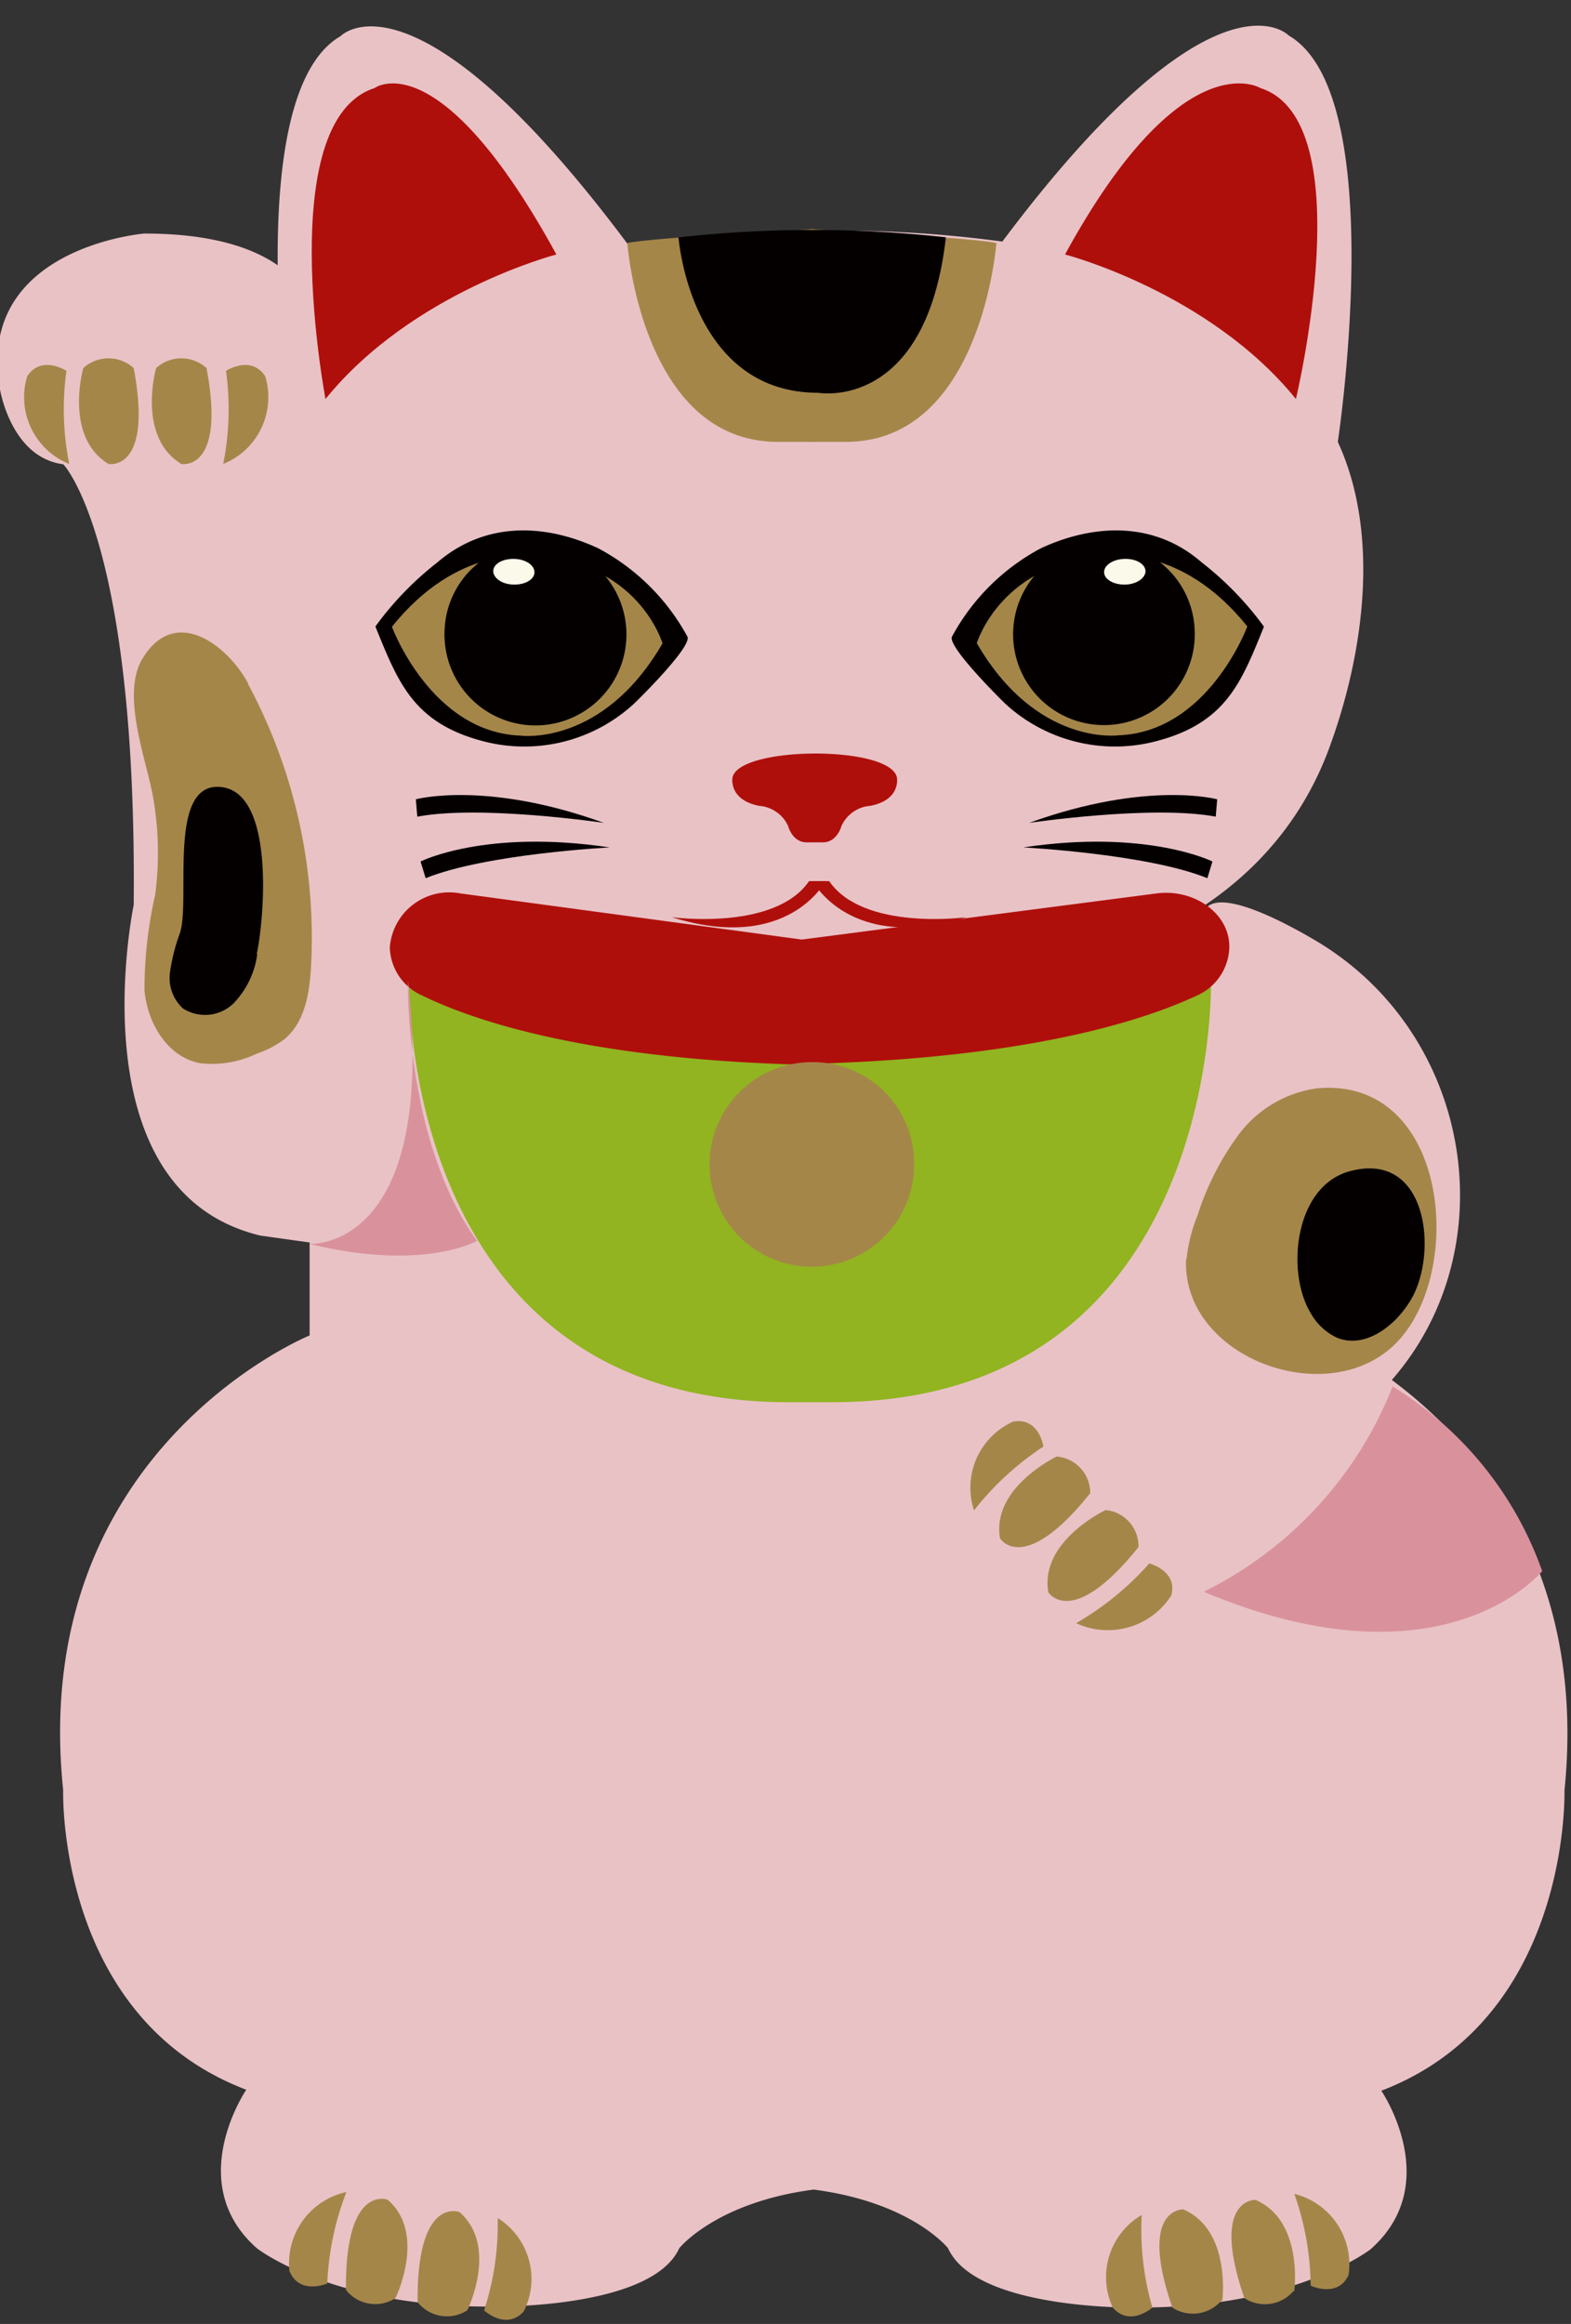
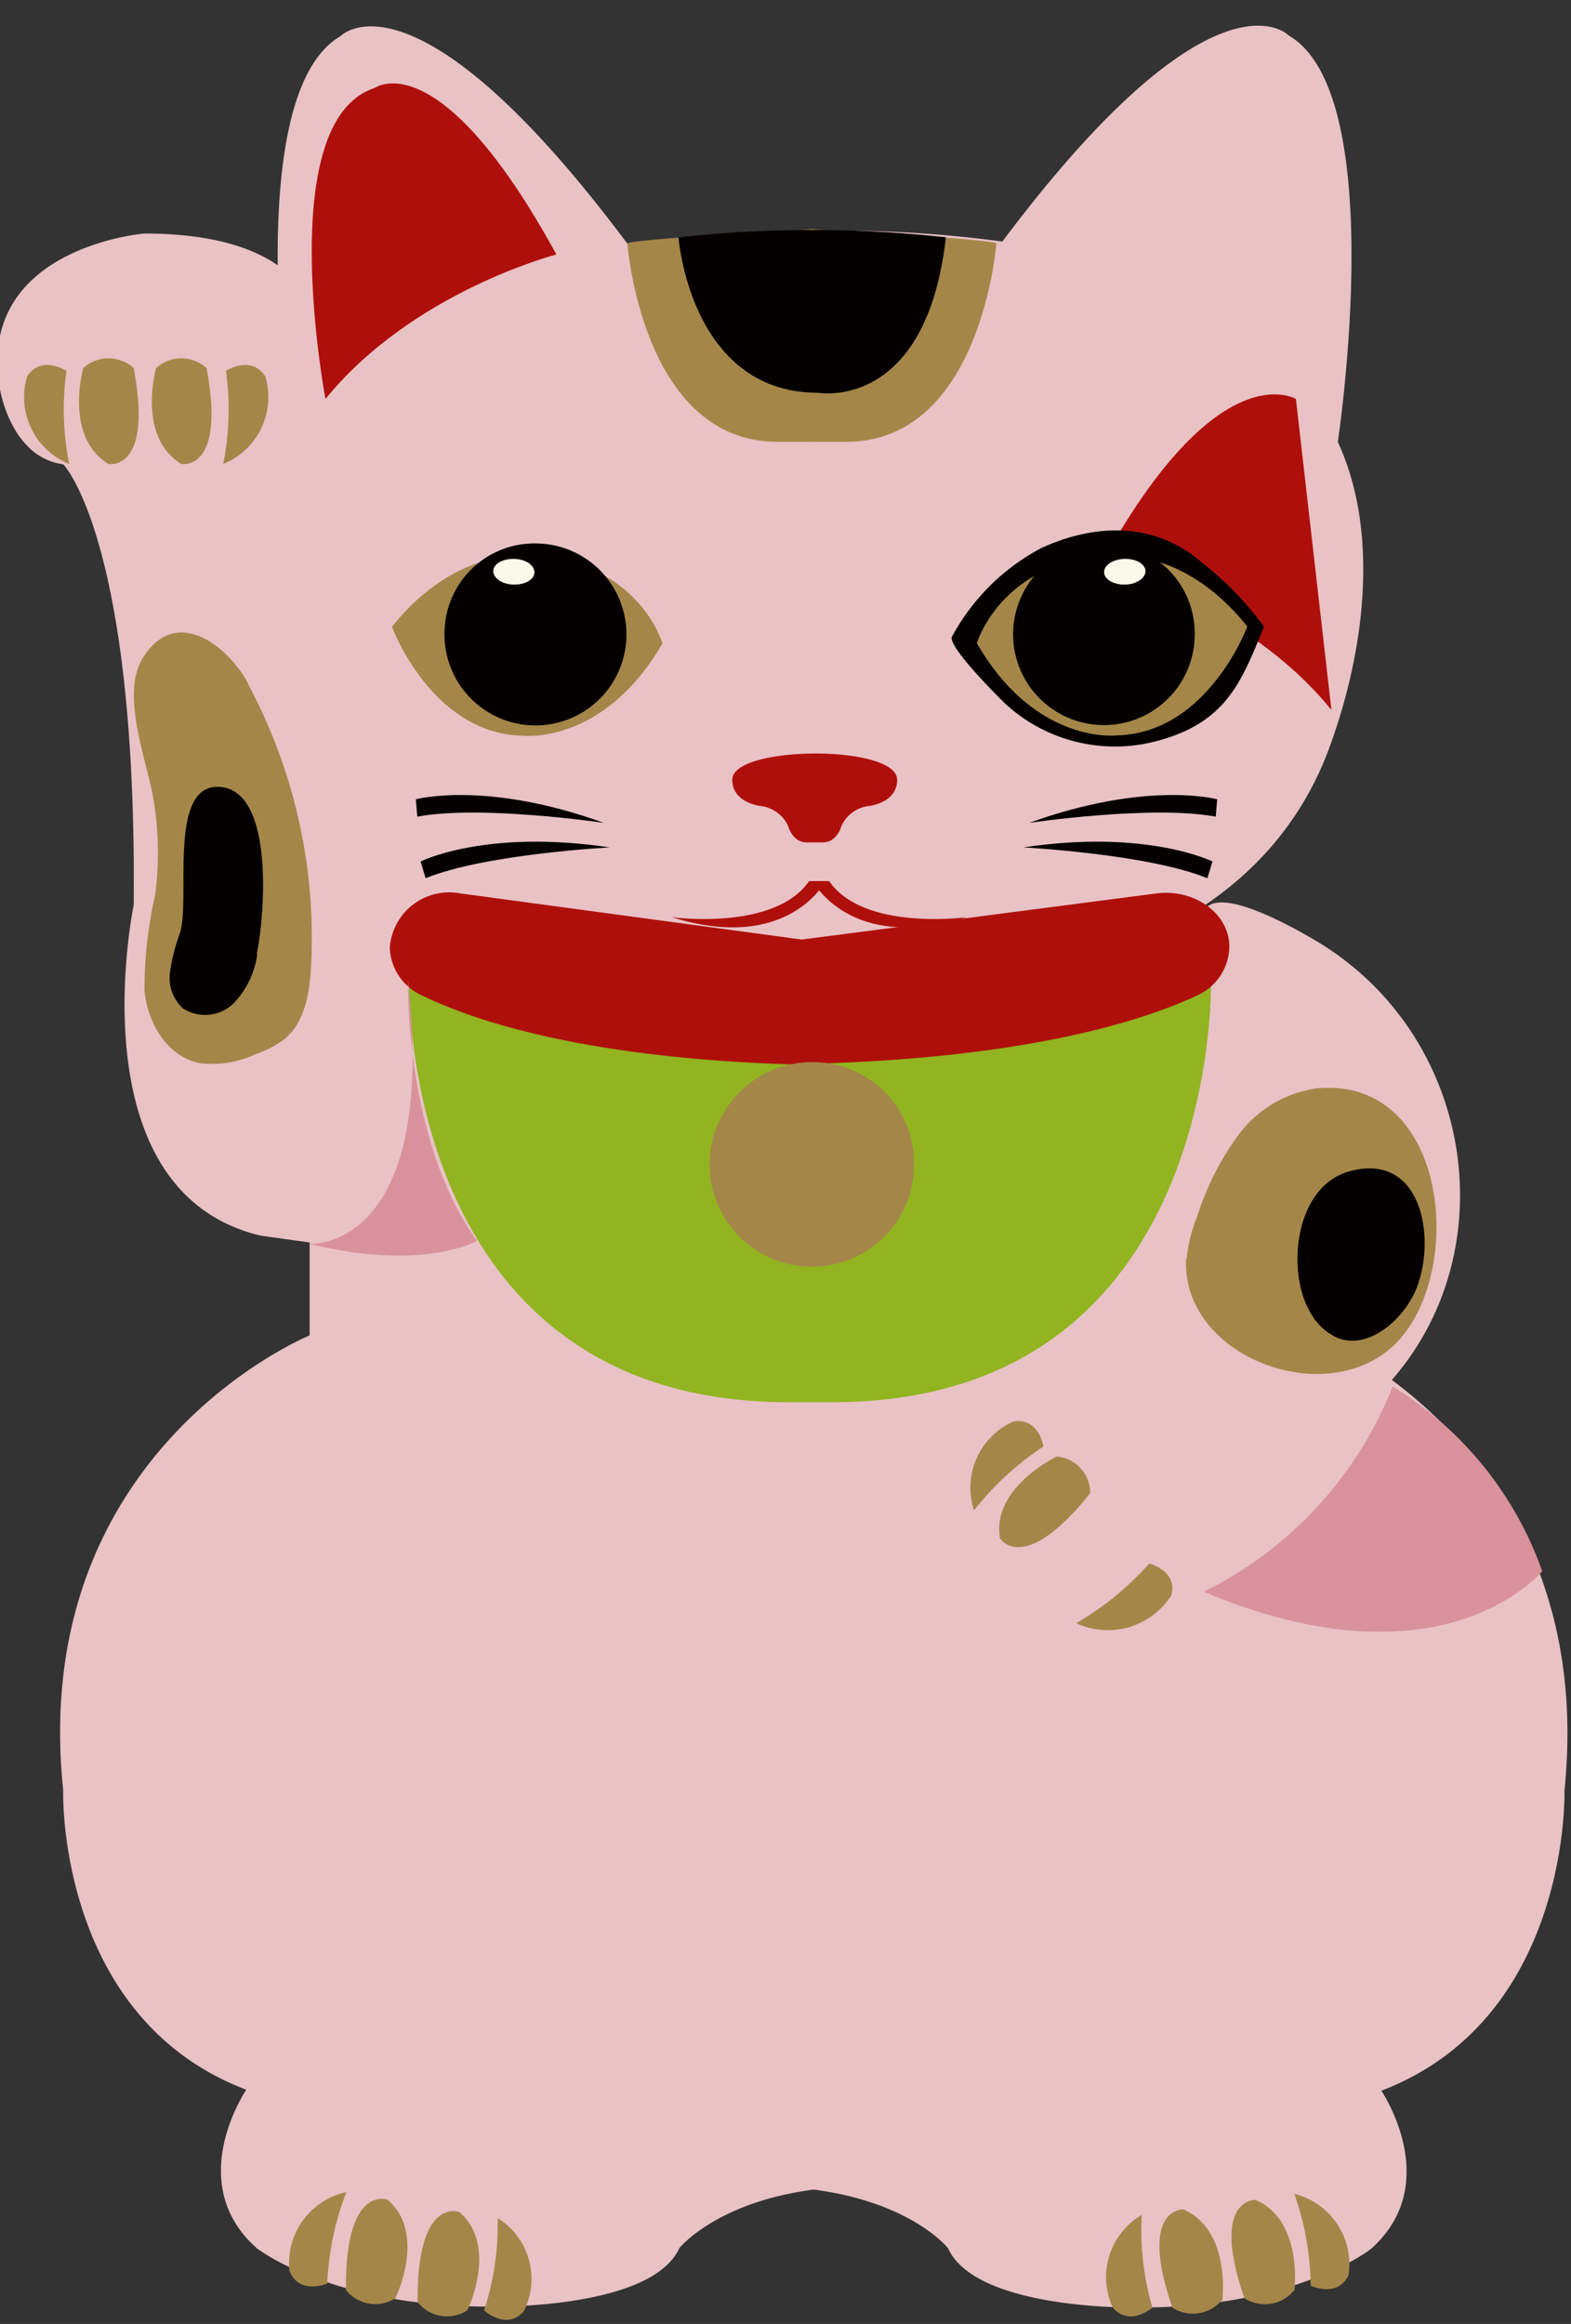
<svg xmlns="http://www.w3.org/2000/svg" viewBox="0 0 96 142">
  <rect x="0" y="0" width="96" height="142" fill="#333333" stroke="none" />
  <defs>
    <style>.cls-1{fill:#e9c2c6;}.cls-2{fill:#91b420;}.cls-3{fill:#af0f0b;}.cls-4{fill:#040000;}.cls-5{fill:#a58649;}.cls-6{fill:#fbfaea;}.cls-7{fill:#d9929c;}</style>
  </defs>
  <title>winkekatze</title>
  <g id="Ebene_1" data-name="Ebene 1">
    <path class="cls-1" d="M85.05,84.32c7-8,5-21.08-4.61-26.82-1-.59-5.24-3.07-6.58-2.16l-6,4.09.06,4.5-4.77-4.54c8.18-1.5,15.34-5.87,18.19-14,2-5.59,3-12.78.41-18.39.16-1.06,3.07-21.31-3-24.83,0,0-4.48-4.77-17.5,12.59A74.2,74.2,0,0,0,49,14.13,83.14,83.14,0,0,0,38.42,15C25.31-2.59,20.81,2.21,20.81,2.21c-3.17,1.83-3.89,8.2-3.84,14-1.43-1-3.89-1.94-8.15-1.94,0,0-10.33.84-8.83,9.47,0,0,.65,4.21,3.88,4.63,0,0,4.51,4.63,4.3,26.93,0,0-3.66,17.47,7.75,20.2l3,.42v5.68s-17.22,7-15.06,27.78c0,0-.43,13.89,11.19,18.31,0,0-3.88,5.68.64,9.68,0,0,4.52,3.57,14.2,3.57,0,0,9.9.22,11.62-3.57,0,0,2.24-2.8,8.21-3.58,6,.78,8.21,3.58,8.21,3.58C59.66,141.2,69.56,141,69.56,141c9.68,0,14.2-3.57,14.2-3.57,4.52-4,.65-9.68.65-9.68C96,123.31,95.6,109.42,95.6,109.42,97,95.66,90,88,85.05,84.32Z" />
    <path class="cls-2" d="M74,59.89,49.49,63.32,25,59.89s-.66,25.78,23.18,25.79h2.68C74.68,85.67,74,59.89,74,59.89Z" />
    <path class="cls-3" d="M70.68,54.59,49,57.41,28.13,54.59a3.64,3.64,0,0,0-4.31,3.31,3.32,3.32,0,0,0,2,2.94c3,1.46,9.7,3.8,22.62,4.2A5.27,5.27,0,0,0,49,65a5.65,5.65,0,0,0,.59,0C63,64.64,70,62.3,73.12,60.84a3.32,3.32,0,0,0,2-2.94C75.17,55.85,73,54.29,70.68,54.59Z" />
    <path class="cls-3" d="M19.89,24.38s-3.24-17,3-19c0,0,3.93-2.95,11.11,10.17,0,0-8.79,2.27-14.11,8.83" />
-     <path class="cls-3" d="M79.19,24.38s4.08-17-2.17-19c0,0-4.77-2.95-11.94,10.17,0,0,8.79,2.27,14.11,8.83" />
+     <path class="cls-3" d="M79.19,24.38c0,0-4.77-2.95-11.94,10.17,0,0,8.79,2.27,14.11,8.83" />
    <path class="cls-4" d="M77.23,38.28a19.47,19.47,0,0,0-3.79-3.91c-3-2.62-6.77-2.3-9.85-.86a13.22,13.22,0,0,0-5.41,5.38c-.34.56,2.89,3.76,3.25,4.11a9.9,9.9,0,0,0,9.14,2.31c4.36-1.11,5.28-3.62,6.66-7" />
    <path class="cls-5" d="M59.69,39.3s1.52-5.08,8.08-5.32c0,0,4.42-.75,8.45,4.3,0,0-2.38,6.45-7.88,6.65,0,0-5,.68-8.65-5.63" />
    <path class="cls-4" d="M73,38.44a5.55,5.55,0,1,1-5.75-5.23A5.49,5.49,0,0,1,73,38.44" />
    <path class="cls-6" d="M70,34.89c0,.43-.54.81-1.23.83s-1.28-.3-1.3-.74.54-.81,1.24-.83,1.27.3,1.29.74" />
-     <path class="cls-4" d="M22.94,38.28a19.37,19.37,0,0,1,3.78-3.91c3.05-2.62,6.78-2.3,9.85-.86A13.31,13.31,0,0,1,42,38.89c.34.56-2.89,3.76-3.26,4.11a9.89,9.89,0,0,1-9.14,2.31c-4.35-1.11-5.27-3.62-6.65-7" />
    <path class="cls-5" d="M40.48,39.3S39,34.22,32.4,34c0,0-4.42-.75-8.45,4.3,0,0,2.38,6.45,7.87,6.65,0,0,5,.68,8.66-5.63" />
    <path class="cls-4" d="M27.17,38.44a5.56,5.56,0,1,0,5.76-5.23,5.5,5.5,0,0,0-5.76,5.23" />
    <path class="cls-6" d="M30.14,34.89c0,.43.53.81,1.23.83s1.28-.3,1.29-.74-.53-.81-1.23-.83-1.28.3-1.29.74" />
    <path class="cls-3" d="M54.81,47.52c-.37-2-9.69-1.94-10.05,0,0,0-.25,1.35,1.63,1.72a2.12,2.12,0,0,1,1.77,1.23s.25,1,1.13,1h1c.87,0,1.13-1,1.13-1a2.1,2.1,0,0,1,1.76-1.23c1.89-.37,1.63-1.72,1.63-1.72" />
    <path class="cls-5" d="M38.33,14.82S39.2,27,47.53,27h2.25V14s-9.89.51-11.45.85" />
    <path class="cls-5" d="M60.89,14.82S60,27,51.69,27H49.44V14s9.89.51,11.45.85" />
    <path class="cls-4" d="M41.46,14.48S42.15,24,50,24c0,0,6.59,1.19,7.8-9.5a74.36,74.36,0,0,0-16.3,0" />
    <path class="cls-3" d="M41.11,56.05s6.24.84,8.33-2.21h1s-2.26,4.41-9.37,2.21" />
    <path class="cls-3" d="M59,56.05s-6.25.84-8.33-2.21h-1s2.26,4.41,9.37,2.21" />
    <path class="cls-4" d="M25.41,48.84s4.28-1.17,11.49,1.44c0,0-7.49-1.11-11.4-.38Z" />
    <path class="cls-4" d="M25.7,52.64s3.95-2,11.56-.86c0,0-7.57.39-11.25,1.88Z" />
    <path class="cls-4" d="M74.38,48.84s-4.27-1.17-11.49,1.44c0,0,7.49-1.11,11.4-.38Z" />
    <path class="cls-4" d="M74.09,52.64s-4-2-11.56-.86c0,0,7.57.39,11.25,1.88Z" />
    <path class="cls-5" d="M55.86,71a6.25,6.25,0,1,1-6.25-6.1A6.18,6.18,0,0,1,55.86,71" />
    <path class="cls-5" d="M15.15,41.78A32.81,32.81,0,0,1,19,59.19c-.1,1.57-.39,3.28-1.61,4.3a6,6,0,0,1-1.72.9,6.28,6.28,0,0,1-3.47.57c-2-.4-3.18-2.46-3.37-4.42a25.84,25.84,0,0,1,.65-5.85,19.59,19.59,0,0,0-.13-6c-.41-2.3-2-6.32-.61-8.5,2-3.22,5.17-.75,6.42,1.56" />
    <path class="cls-4" d="M15.72,58.31a5.36,5.36,0,0,1-1.45,3,2.49,2.49,0,0,1-3.1.3,2.52,2.52,0,0,1-.78-2.21A11.44,11.44,0,0,1,11,57c.66-2.07-.8-9.26,2.51-8.91s2.64,8.07,2.18,10.2" />
    <path class="cls-5" d="M72.51,76.93a9.39,9.39,0,0,1,.66-2.64,17,17,0,0,1,2.55-5,7.21,7.21,0,0,1,4.76-2.79c7.92-.73,9.08,10.91,5,15.39s-13.32,1.14-13-5" />
    <path class="cls-4" d="M86.25,79.36c-.91,1.59-2.76,3.06-4.5,2.4a3.54,3.54,0,0,1-1.63-1.48c-1.55-2.48-1.05-7.81,2.38-8.72,4.76-1.27,5.37,5,3.75,7.8" />
    <path class="cls-5" d="M1.66,23a4.4,4.4,0,0,0,2.57,5.35,17.09,17.09,0,0,1-.17-5.69s-1.54-1-2.4.34" />
    <path class="cls-5" d="M16.21,23a4.4,4.4,0,0,1-2.57,5.35,17.09,17.09,0,0,0,.17-5.69s1.54-1,2.4.34" />
    <path class="cls-5" d="M5.09,22.49s-1.2,4.19,1.54,5.86c0,0,2.74.51,1.54-5.86a2.29,2.29,0,0,0-3.08,0" />
    <path class="cls-5" d="M9.54,22.49s-1.2,4.19,1.54,5.86c0,0,2.74.51,1.54-5.86a2.29,2.29,0,0,0-3.08,0" />
    <path class="cls-5" d="M32,141.24a4.38,4.38,0,0,0-1.59-5.71,16.75,16.75,0,0,1-.83,5.64s1.34,1.25,2.42.07" />
    <path class="cls-5" d="M17.69,138.79a4.45,4.45,0,0,1,3.48-4.85A17.3,17.3,0,0,0,20,139.53s-1.69.72-2.3-.74" />
    <path class="cls-5" d="M28.56,141.16s1.92-3.92-.49-6c0,0-2.61-1-2.55,5.51a2.29,2.29,0,0,0,3,.52" />
    <path class="cls-5" d="M24.17,140.41s1.92-3.92-.48-6c0,0-2.61-1-2.55,5.51a2.28,2.28,0,0,0,3,.52" />
    <path class="cls-5" d="M82.41,139a4.44,4.44,0,0,0-3.32-4.95,17.18,17.18,0,0,1,1,5.61s1.67.79,2.32-.66" />
    <path class="cls-5" d="M68,141a4.4,4.4,0,0,1,1.77-5.66,16.92,16.92,0,0,0,.65,5.66s-1.37,1.21-2.42,0" />
    <path class="cls-5" d="M79.09,140s.58-4.31-2.37-5.58c0,0-2.79-.12-.68,6a2.29,2.29,0,0,0,3-.43" />
    <path class="cls-5" d="M74.69,140.59s.57-4.31-2.38-5.59c0,0-2.78-.12-.67,6a2.3,2.3,0,0,0,3-.43" />
    <path class="cls-7" d="M73.6,97.24A23.67,23.67,0,0,0,85.1,84.72,21.7,21.7,0,0,1,94.24,96s-6,7.41-20.64,1.28" />
    <path class="cls-7" d="M18.93,76s7.84.49,6-16.07c0,0-.22,9.76,4.22,15.89,0,0-3.28,1.9-10.26.18" />
    <path class="cls-5" d="M61.92,86.86a4.43,4.43,0,0,0-2.4,5.43,17.73,17.73,0,0,1,4.24-3.9s-.25-1.79-1.84-1.53" />
    <path class="cls-5" d="M71.56,97.51a4.6,4.6,0,0,1-5.8,1.67,17.93,17.93,0,0,0,4.47-3.65s1.79.46,1.33,2" />
    <path class="cls-5" d="M64.57,89s-4,1.9-3.46,5c0,0,1.43,2.34,5.51-2.76A2.23,2.23,0,0,0,64.57,89" />
-     <path class="cls-5" d="M67.52,92.29s-4,1.9-3.46,5c0,0,1.43,2.33,5.51-2.76a2.22,2.22,0,0,0-2-2.26" />
  </g>
</svg>